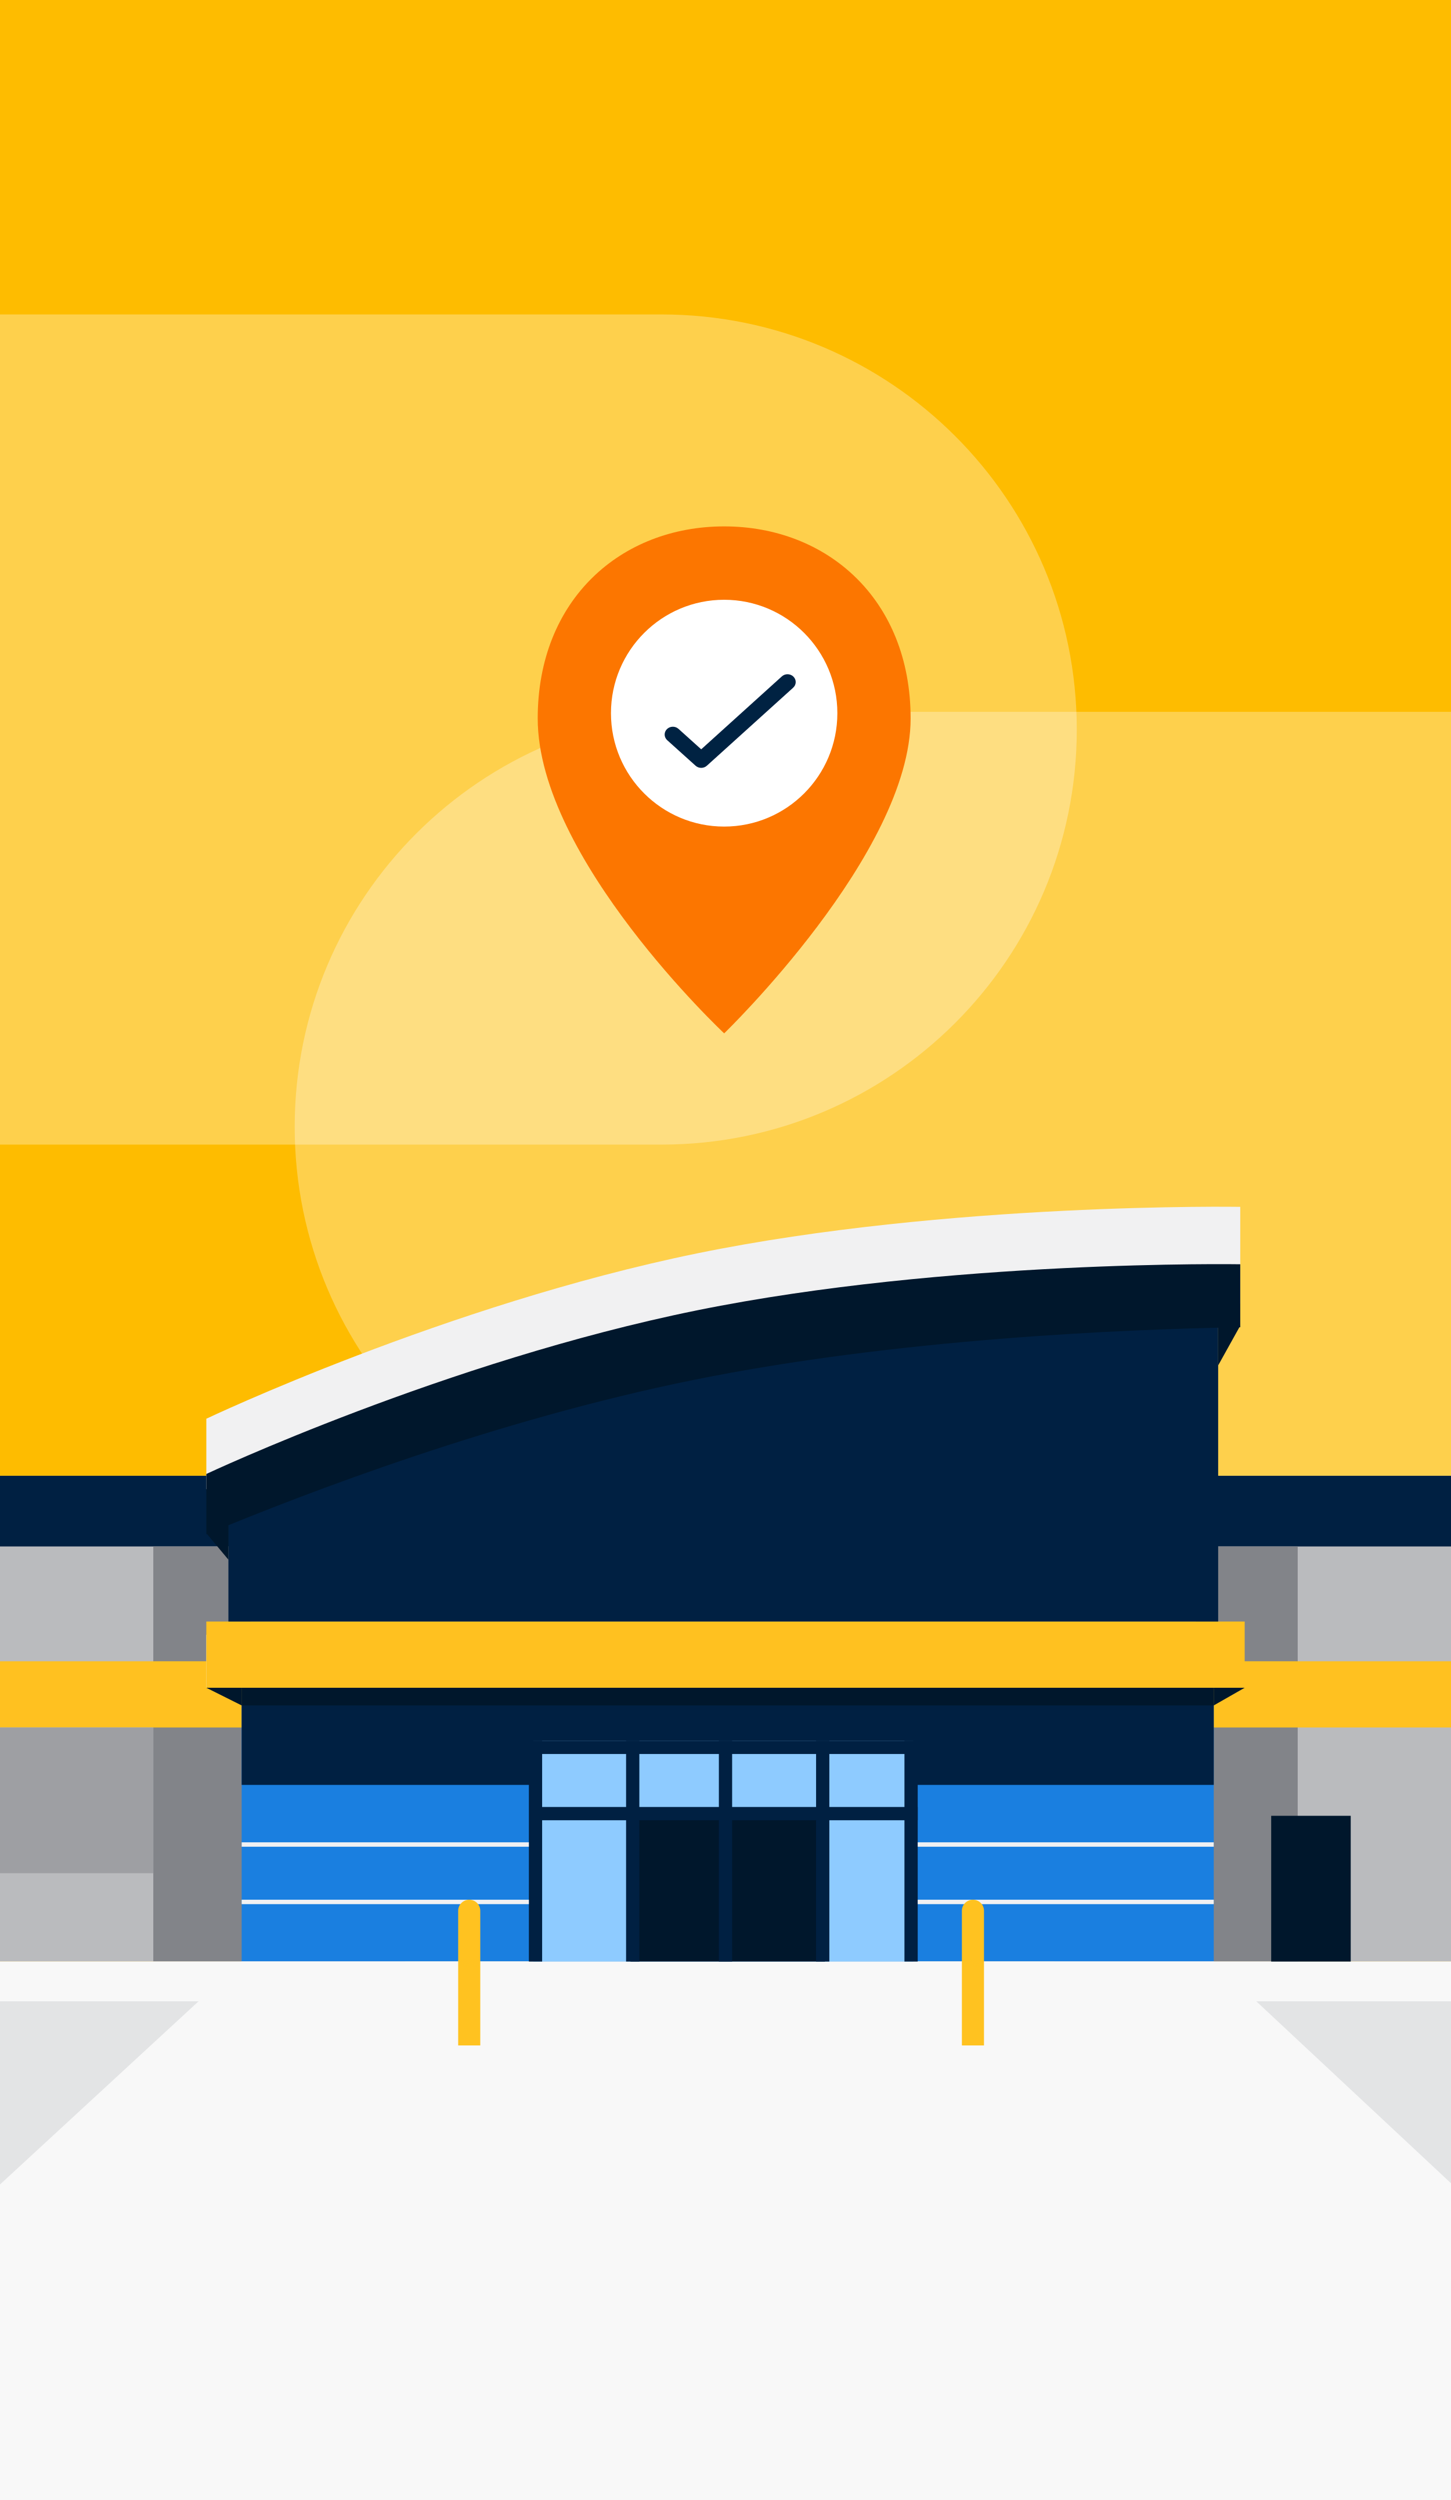
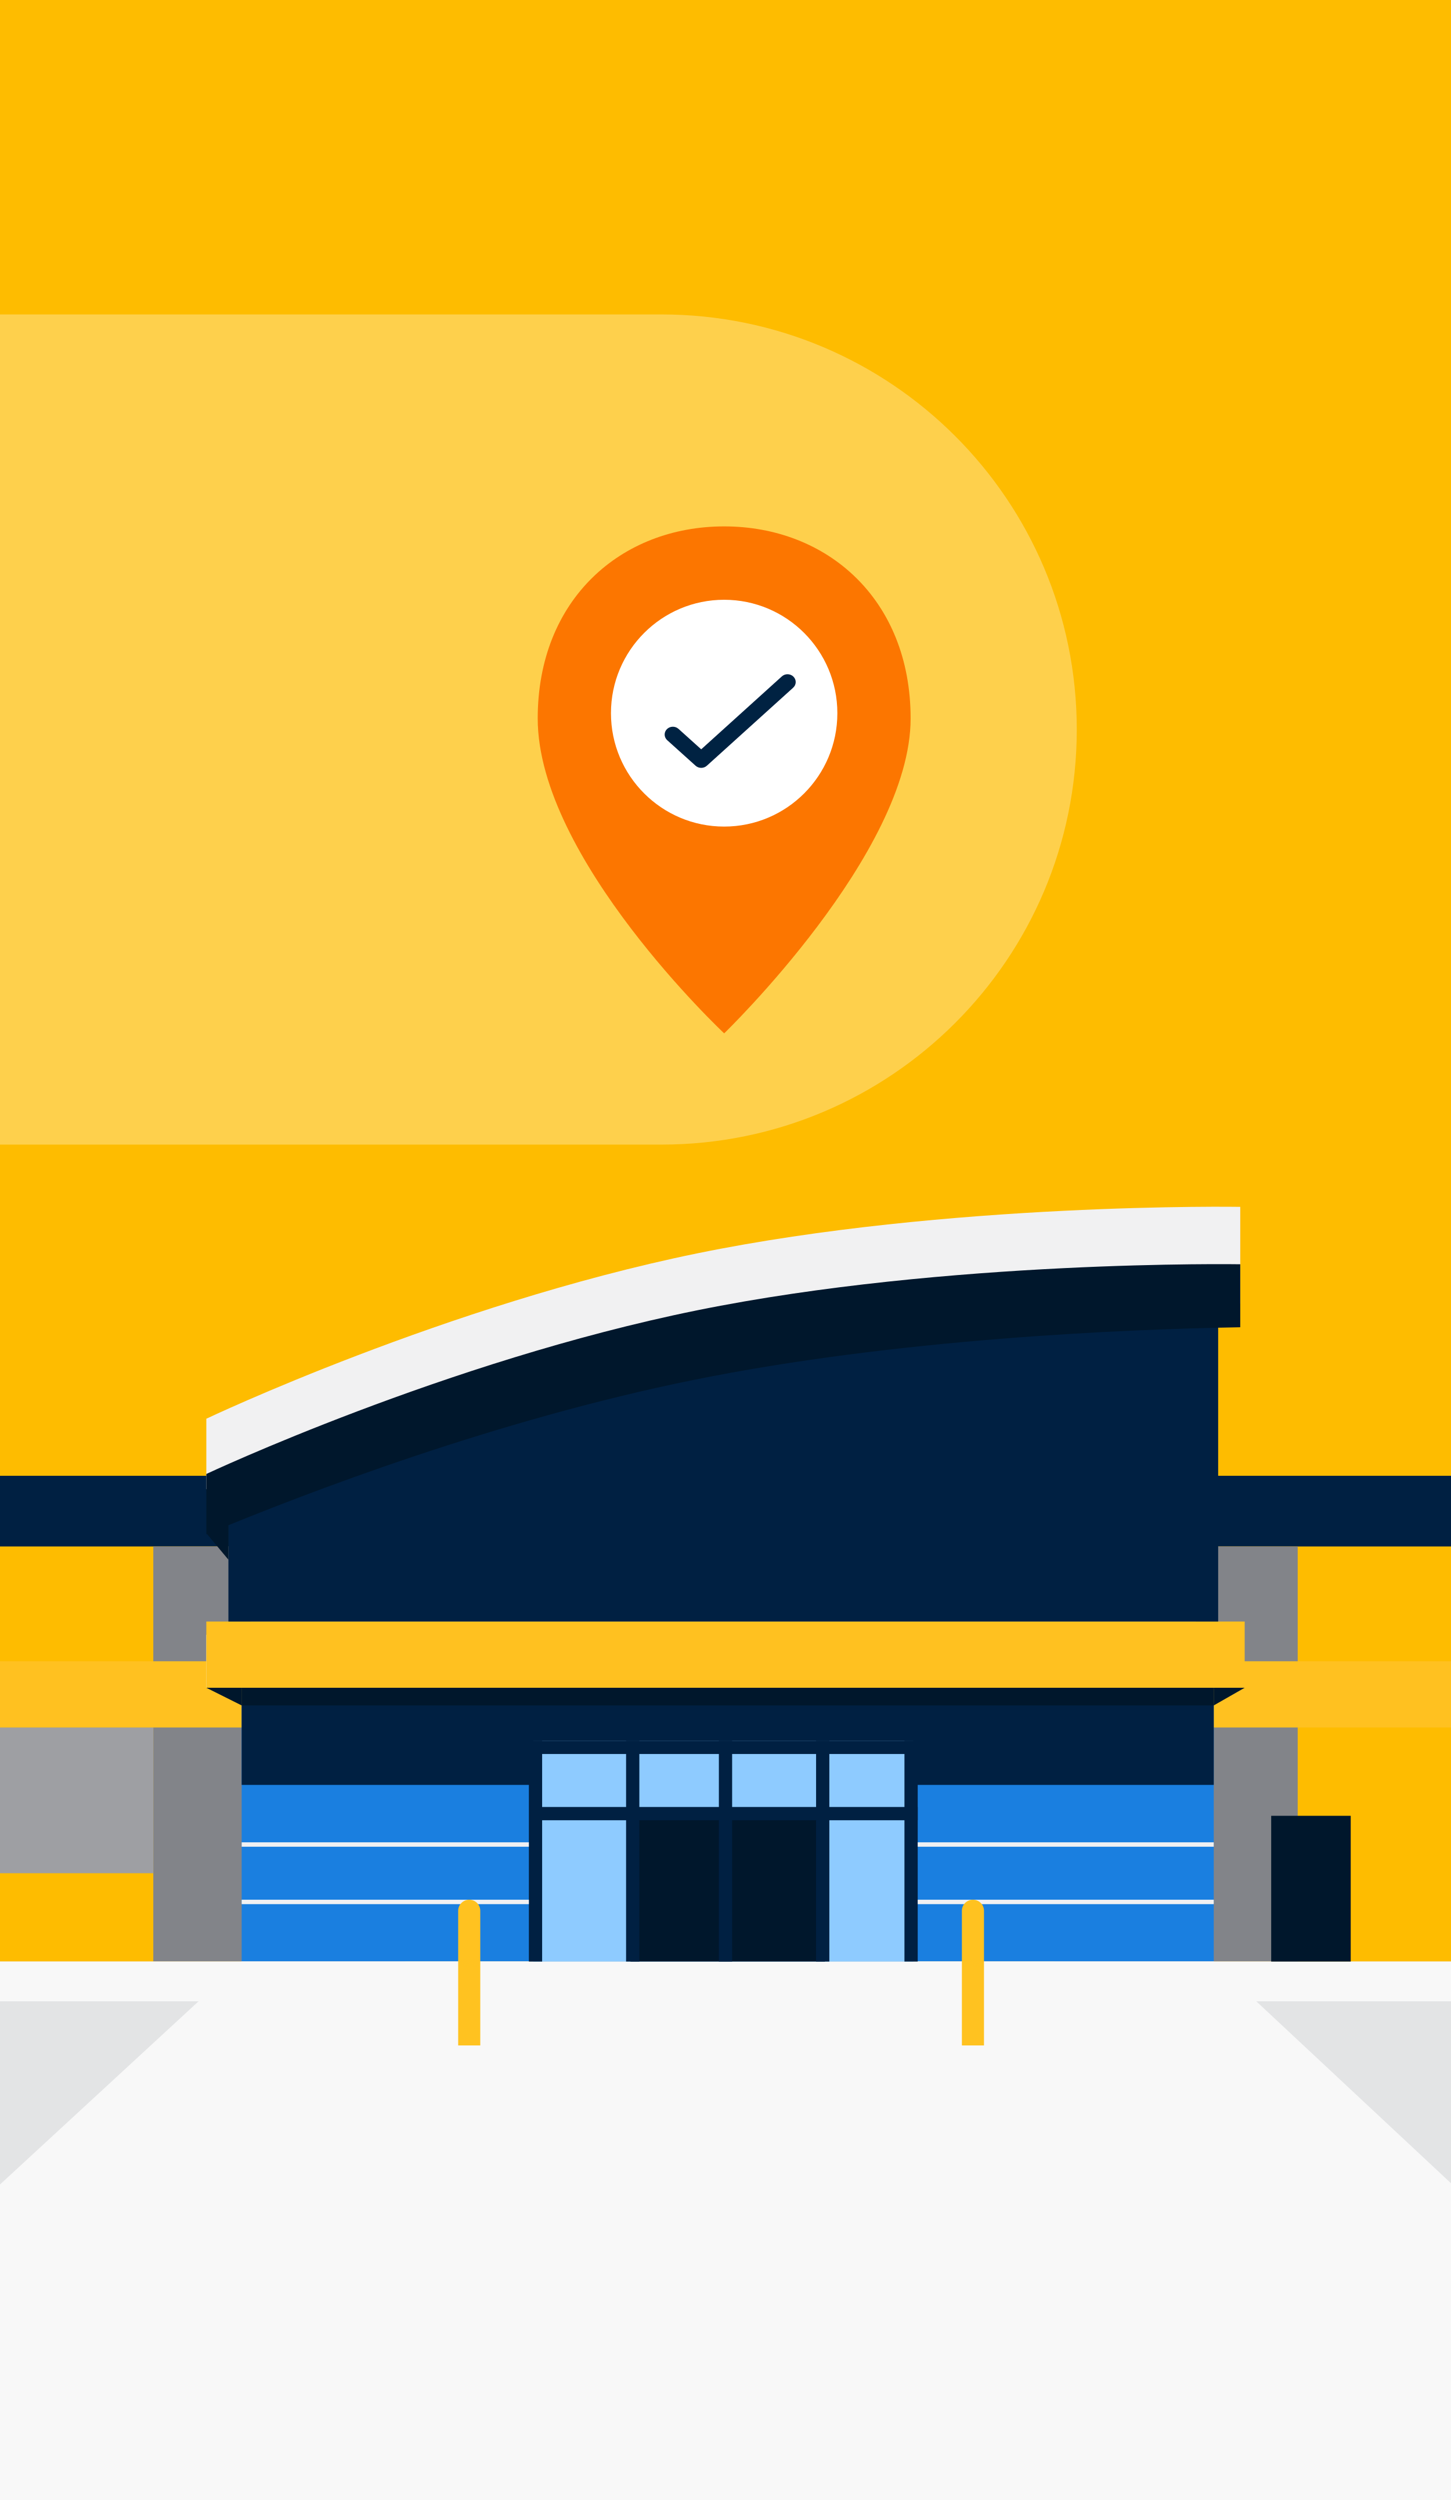
<svg xmlns="http://www.w3.org/2000/svg" width="155" height="267" viewBox="0 0 155 267" fill="none">
  <rect x="0" y="0" width="155" height="267" fill="#333333" stroke="none" />
  <rect x="-11" y="10" width="177" height="257" fill="white" />
  <path fill-rule="evenodd" clip-rule="evenodd" d="M166 -19H-11V228H166V-19Z" fill="#FEBC00" />
-   <rect x="-11" y="157.598" width="177" height="51.872" fill="#BABBBE" />
  <path opacity="0.3" d="M-11 122.231V33.578H70.656C95.16 33.578 115.024 53.424 115.024 77.904C115.024 102.385 95.16 122.231 70.656 122.231H-11Z" fill="white" />
-   <path opacity="0.3" d="M166 76.018V164.671H75.849C51.345 164.671 31.48 144.825 31.48 120.344C31.48 95.863 51.345 76.018 75.849 76.018H166Z" fill="white" />
  <rect x="-11" y="157.598" width="177" height="7.545" fill="#002042" />
  <path fill-rule="evenodd" clip-rule="evenodd" d="M112.664 165.143H124.961H138.624V209.469H112.664V165.143Z" fill="#828489" />
  <path fill-rule="evenodd" clip-rule="evenodd" d="M16.376 165.143H29.12H43.28V209.469H16.376V165.143Z" fill="#828489" />
  <rect x="-11" y="177.404" width="177" height="7.073" fill="#FFC120" />
  <rect x="25.816" y="182.121" width="103.84" height="27.351" fill="#1A7FE0" />
  <rect x="-11" y="209.471" width="177" height="57.53" fill="#E3E4E5" />
  <path fill-rule="evenodd" clip-rule="evenodd" d="M25.816 209.471H129.656L166 243.423V267.001H-11L-11 243.423L25.816 209.471Z" fill="#F8F8F8" />
  <rect x="25.816" y="179.762" width="103.84" height="10.846" fill="#002042" />
  <rect x="-11" y="209.471" width="177" height="4.244" fill="#F8F8F8" />
  <rect x="56.968" y="185.893" width="40.592" height="23.578" fill="#8ECBFF" />
  <rect x="67.352" y="193.908" width="20.768" height="15.562" fill="#00172C" />
  <rect x="56.968" y="192.967" width="41.064" height="1.415" fill="#002042" />
  <rect x="56.496" y="185.893" width="41.536" height="1.415" fill="#002042" />
  <rect x="56.496" y="185.893" width="1.416" height="23.578" fill="#002042" />
  <rect x="96.616" y="185.893" width="1.416" height="23.578" fill="#002042" />
  <rect x="76.792" y="185.893" width="1.416" height="23.578" fill="#002042" />
  <rect x="66.88" y="185.893" width="1.416" height="23.578" fill="#002042" />
  <rect x="87.176" y="185.893" width="1.416" height="23.578" fill="#002042" />
  <rect x="25.816" y="179.762" width="103.84" height="2.358" fill="#00172C" />
  <rect x="98.032" y="196.738" width="31.624" height="0.472" fill="#F1F1F2" />
  <rect x="98.032" y="202.869" width="31.624" height="0.472" fill="#F1F1F2" />
  <rect x="25.816" y="196.738" width="30.68" height="0.472" fill="#F1F1F2" />
  <rect x="25.816" y="202.869" width="30.68" height="0.472" fill="#F1F1F2" />
  <path fill-rule="evenodd" clip-rule="evenodd" d="M132.488 128.879C132.488 128.879 101.263 128.358 74.447 133.851C47.631 139.344 22.04 151.505 22.04 151.505V159.014L26.76 162.786V166.087V174.575H22.04V180.234H132.488V174.575H127.768V154.77V139.208H132.488V128.879Z" fill="#F1F1F2" />
  <rect x="22.04" y="173.16" width="110.92" height="7.073" fill="#FFC120" />
  <path fill-rule="evenodd" clip-rule="evenodd" d="M25.816 180.234H22.04L25.816 182.121V180.234Z" fill="#00172C" />
  <path fill-rule="evenodd" clip-rule="evenodd" d="M132.96 180.234L129.656 180.234V182.121L132.96 180.234Z" fill="#00172C" />
  <path fill-rule="evenodd" clip-rule="evenodd" d="M130.128 136.424C130.128 136.424 100.237 135.909 74.567 141.332C48.897 146.755 24.4 158.76 24.4 158.76V173.161H130.128V136.424Z" fill="#002042" />
  <path fill-rule="evenodd" clip-rule="evenodd" d="M22.04 163.729L24.4 162.314V166.558L22.04 163.729Z" fill="#00172C" />
-   <path fill-rule="evenodd" clip-rule="evenodd" d="M132.488 141.566L130.128 141.566V145.81L132.488 141.566Z" fill="#00172C" />
  <path fill-rule="evenodd" clip-rule="evenodd" d="M74.447 139.931C101.263 134.493 132.488 135.009 132.488 135.009V141.736C120.001 141.95 95.752 142.966 74.016 147.376C53.187 151.603 32.999 159.285 22.04 163.849V157.406C22.04 157.406 47.631 145.369 74.447 139.931Z" fill="#00172C" />
  <path d="M48.944 204.049C48.944 203.397 49.473 202.869 50.124 202.869C50.776 202.869 51.304 203.397 51.304 204.049V218.431H48.944V204.049Z" fill="#FFC220" />
  <path d="M102.752 204.049C102.752 203.397 103.28 202.869 103.932 202.869C104.584 202.869 105.112 203.397 105.112 204.049V218.431H102.752V204.049Z" fill="#FFC220" />
  <rect x="135.792" y="193.908" width="8.496" height="15.562" fill="#00172C" />
  <rect x="-7.224" y="184.477" width="23.6" height="15.562" fill="#9E9FA3" />
  <path d="M97.275 76.726C97.275 91.108 77.358 110.351 77.358 110.351C77.358 110.351 57.44 91.676 57.44 76.726C57.44 63.994 66.358 56.213 77.358 56.213C88.357 56.213 97.275 63.994 97.275 76.726Z" fill="#FC7600" />
  <ellipse cx="77.357" cy="76.159" rx="12.092" ry="12.11" fill="white" />
  <path fill-rule="evenodd" clip-rule="evenodd" d="M74.906 82C74.69 82 74.474 81.924 74.305 81.772L71.274 79.045C70.923 78.728 70.907 78.201 71.24 77.867C71.572 77.532 72.126 77.518 72.477 77.833L74.905 80.019L83.522 72.229C83.871 71.913 84.425 71.925 84.759 72.26C85.093 72.593 85.078 73.121 84.728 73.438L75.508 81.771C75.34 81.923 75.123 82 74.906 82Z" fill="#002242" />
</svg>